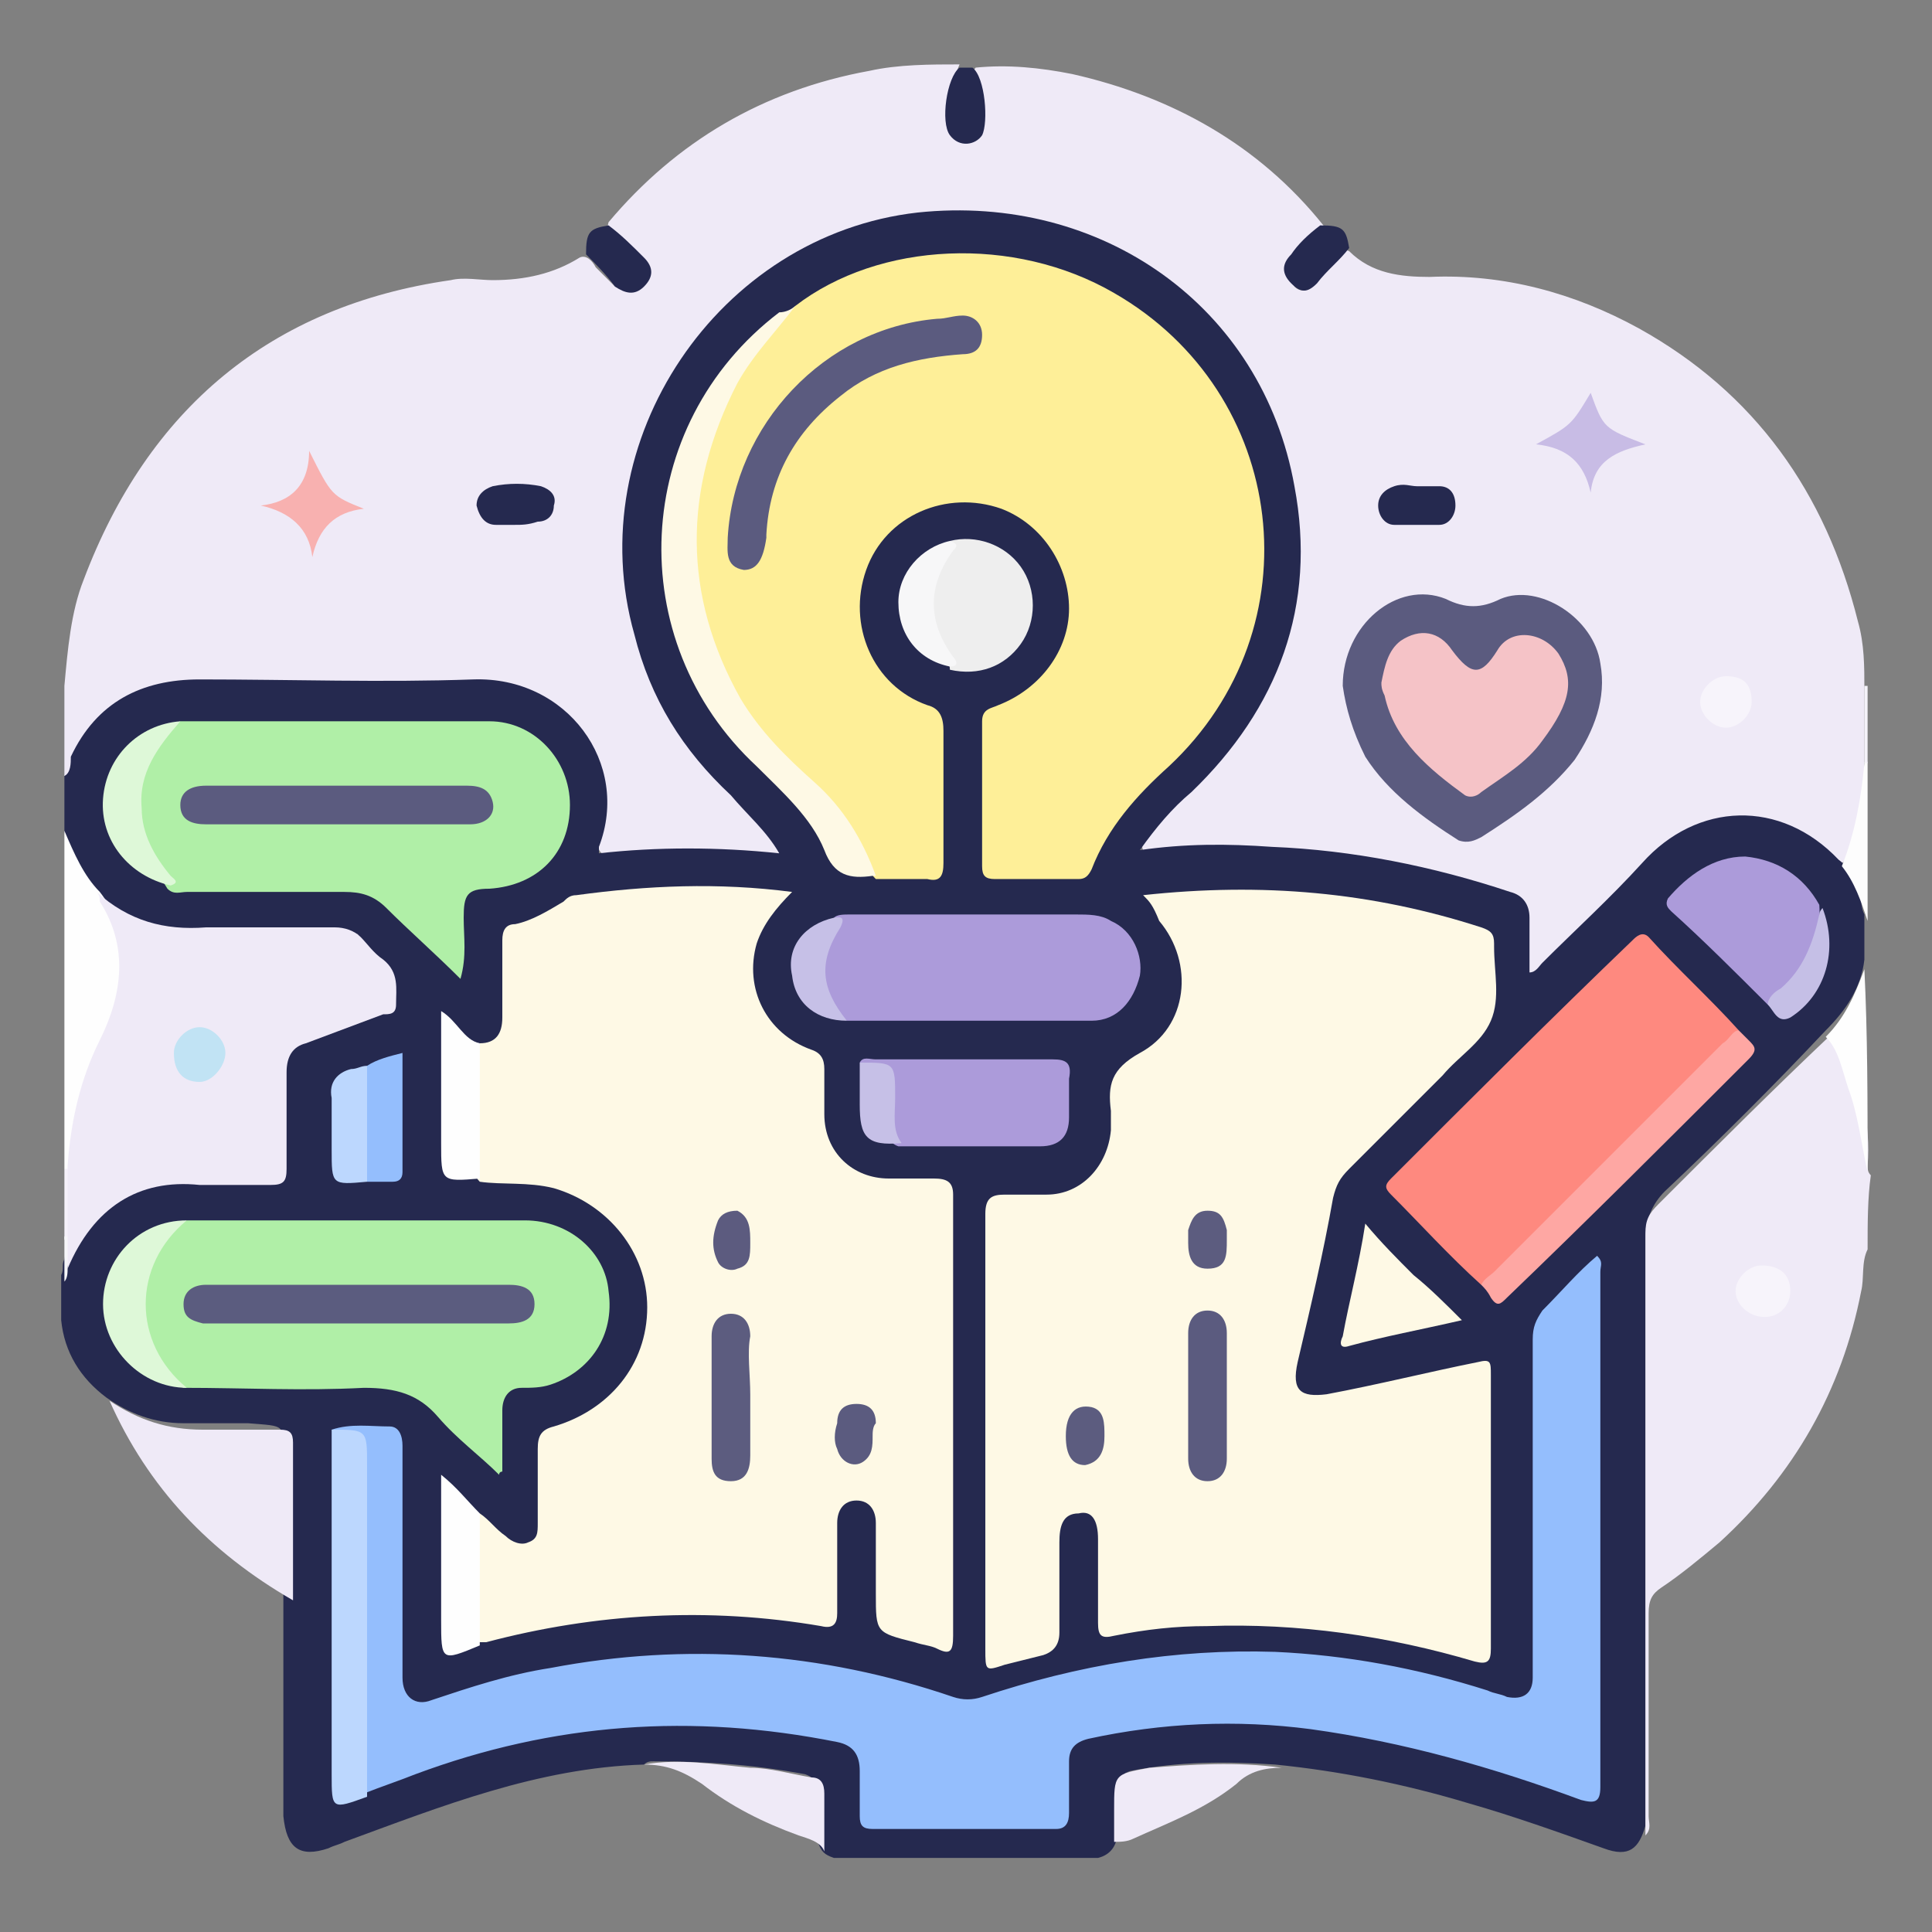
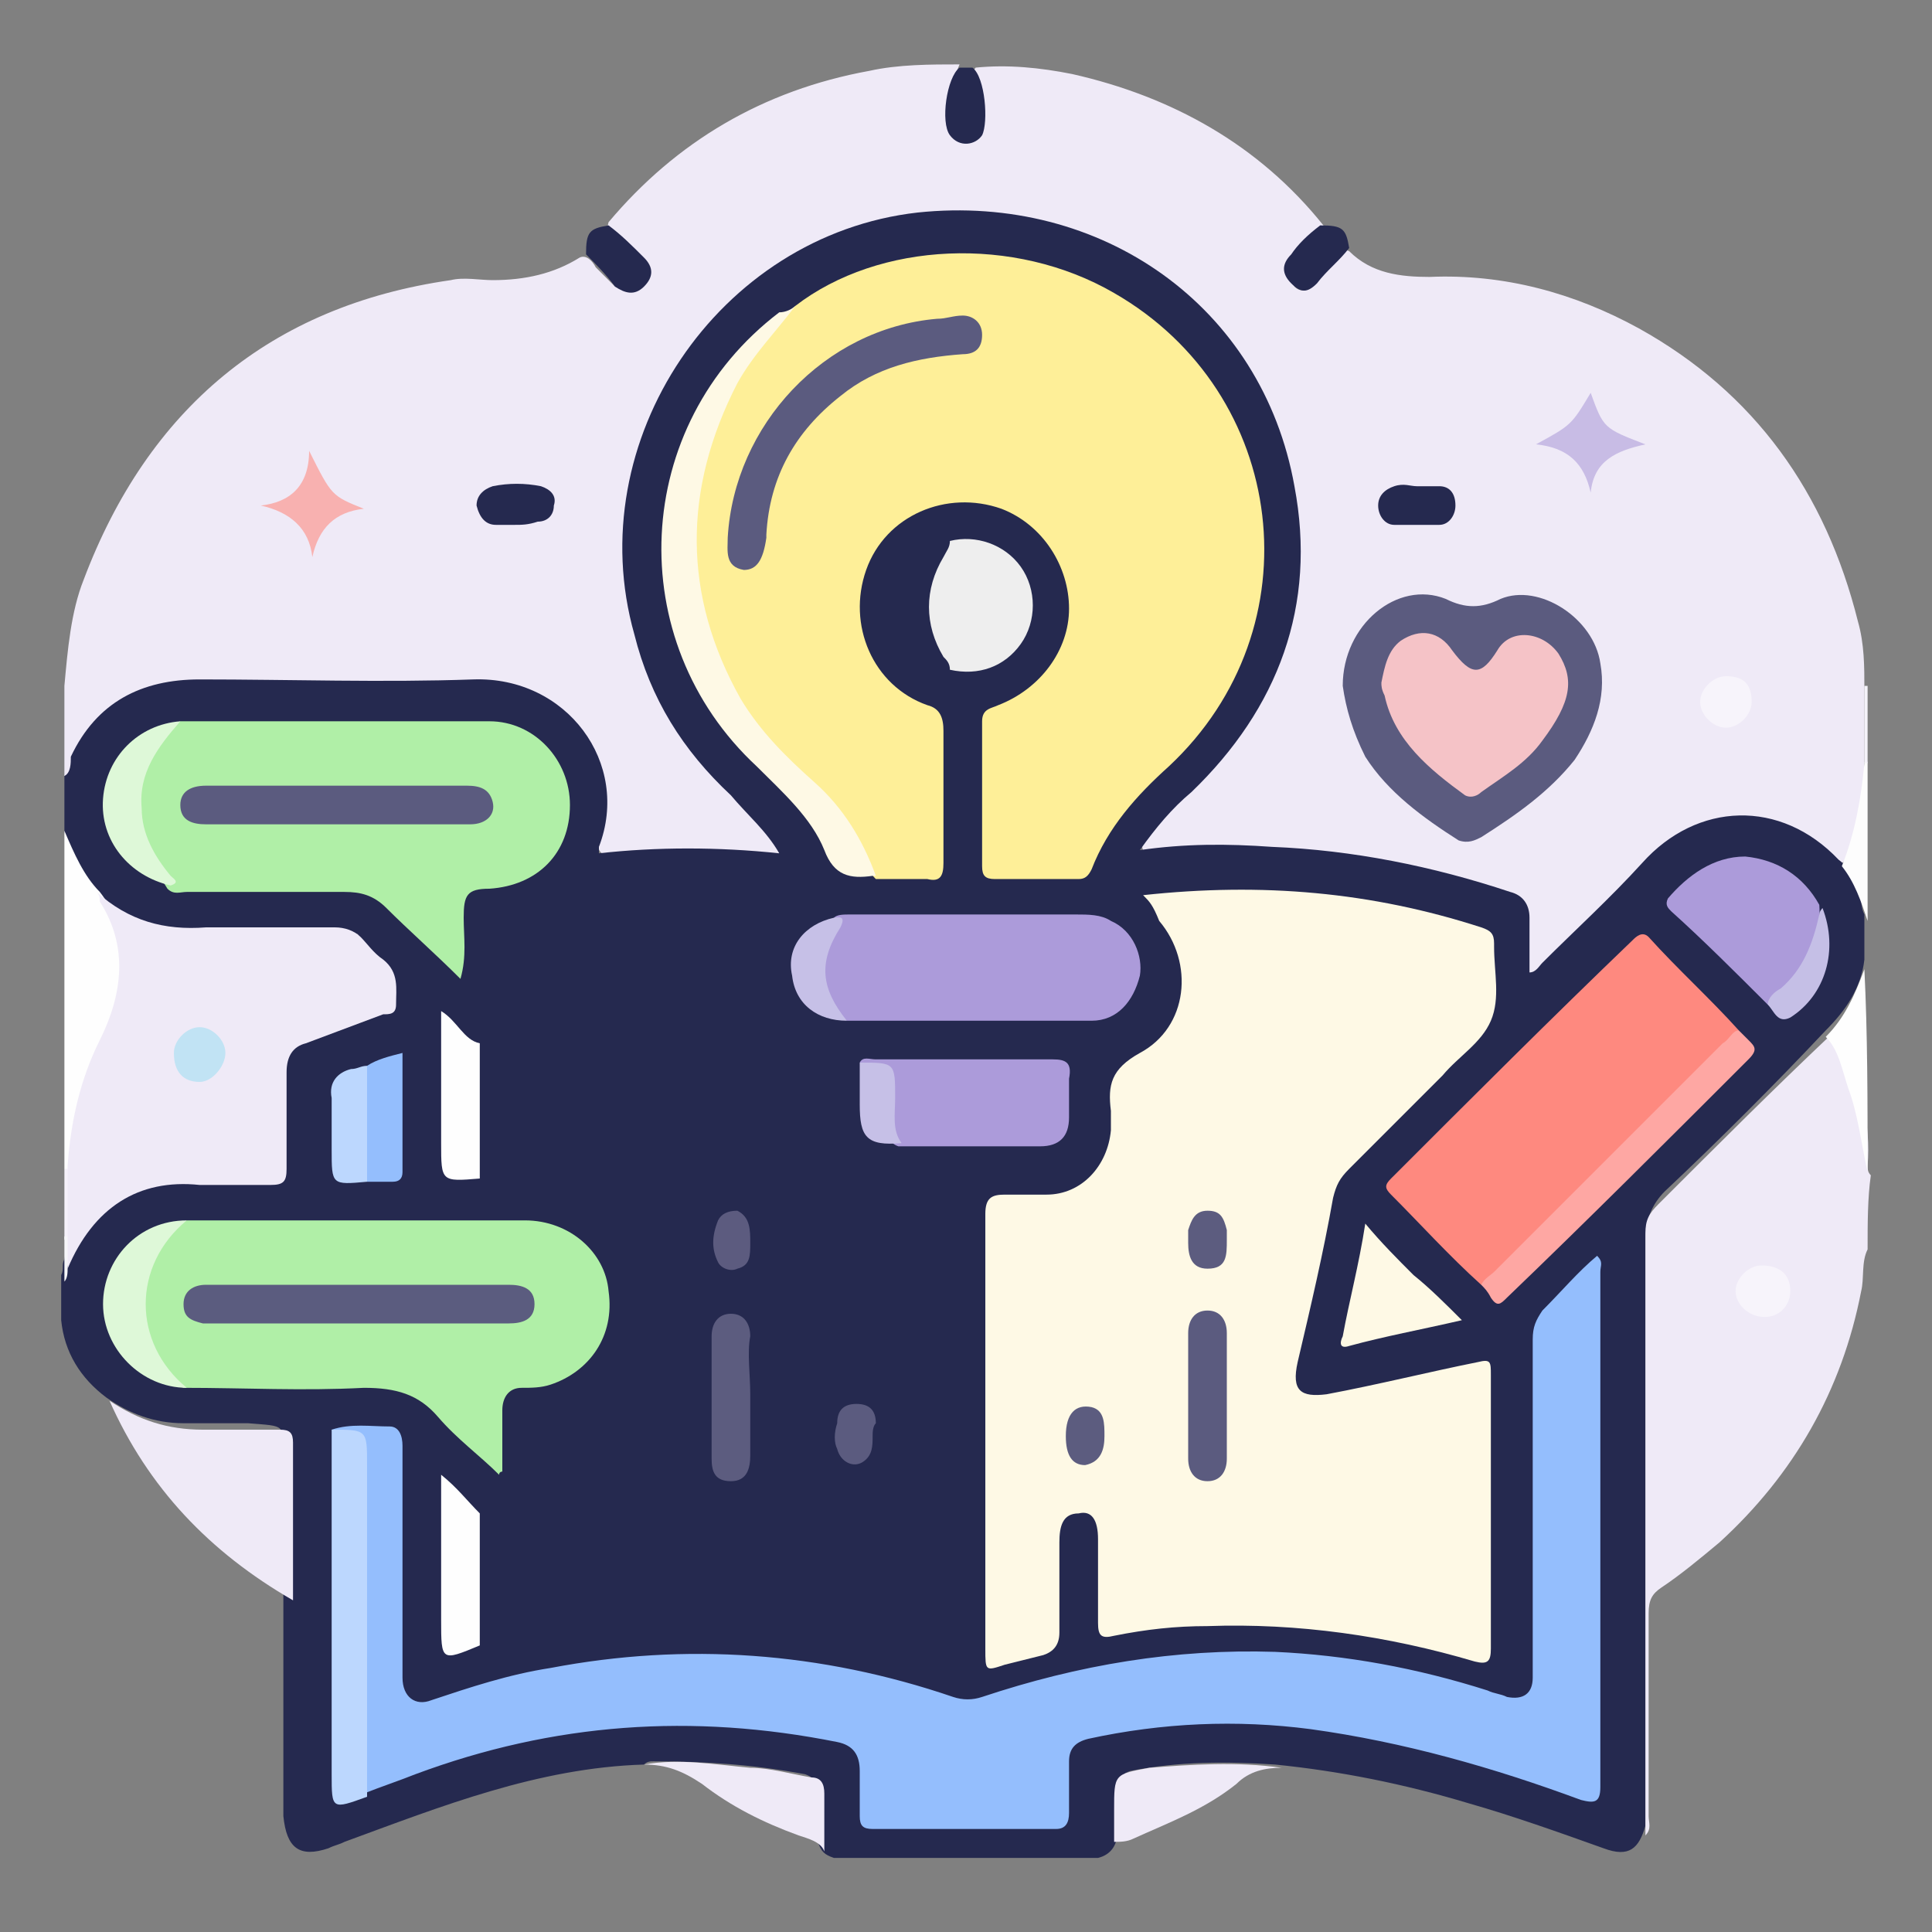
<svg xmlns="http://www.w3.org/2000/svg" version="1.1" id="Layer_1" x="0px" y="0px" viewBox="0 0 60 60" style="enable-background:new 0 0 60 60;" xml:space="preserve">
  <rect x="0" y="0" width="60" height="60" fill="#808080" stroke="none" />
  <style type="text/css">
	.st0{fill:#EFEAF7;}
	.st1{fill:#25294F;}
	.st2{fill:#FEFEFE;}
	.st3{fill:#FDFDFD;}
	.st4{fill:#F5F3FA;}
	.st5{fill:#F5F1FA;}
	.st6{fill:#F6F6F9;}
	.st7{fill:#5B5B7F;}
	.st8{fill:#F8B1B0;}
	.st9{fill:#C8BCE5;}
	.st10{fill:#F7F4FB;}
	.st11{fill:#FEF9E5;}
	.st12{fill:#FEEF98;}
	.st13{fill:#94BEFD;}
	.st14{fill:#B0EFA7;}
	.st15{fill:#FE897F;}
	.st16{fill:#AC9BDA;}
	.st17{fill:#BCD7FE;}
	.st18{fill:#FEA7A3;}
	.st19{fill:#EEEEEE;}
	.st20{fill:#DEF8D8;}
	.st21{fill:#F7F7F8;}
	.st22{fill:#C6C0E7;}
	.st23{fill:#C5BFE6;}
	.st24{fill:#F5C3C7;}
	.st25{fill:#5C5C7F;}
	.st26{fill:#5C5B7F;}
	.st27{fill:#5B5C7F;}
	.st28{fill:#C1E3F4;}
</style>
  <g>
    <path class="st0" d="M2,24.1c0-0.9,0-1.9,0-2.8c0.1-1.1,0.2-2.3,0.6-3.3c2-5.3,5.8-8.5,11.4-9.3c0.4-0.1,0.9,0,1.3,0   c1,0,1.9-0.2,2.7-0.7c0.2-0.1,0.4,0.1,0.5,0.3c0.2,0.2,0.4,0.4,0.6,0.6c0.2,0.1,0.4,0.2,0.6,0C20,8.6,20,8.3,19.9,8.1   c-0.2-0.3-0.4-0.5-0.7-0.7c-0.1-0.1-0.4-0.2-0.3-0.5c2.1-2.5,4.8-4.1,8.1-4.7C27.9,2,28.9,2,29.8,2c-0.2,0.5-0.4,0.9-0.3,1.5   c0,0.1,0,0.3,0.1,0.4c0.1,0.2,0.2,0.4,0.5,0.4c0.2,0,0.3-0.2,0.3-0.4c0-0.5,0.1-1-0.1-1.5c0-0.1-0.1-0.2,0-0.3c1-0.1,2,0,3,0.2   c3.1,0.7,5.8,2.2,7.8,4.7c0.1,0.3-0.2,0.5-0.4,0.7c-0.2,0.2-0.4,0.3-0.5,0.6c-0.2,0.2-0.1,0.4,0,0.6c0.2,0.2,0.4,0.1,0.5,0   C41,8.5,41.2,8.2,41.5,8c0.1-0.1,0.2-0.3,0.4-0.2c0.7,0.7,1.6,0.8,2.5,0.8c2.3-0.1,4.5,0.5,6.5,1.6c3.6,2,5.8,5.1,6.8,9.1   c0.2,0.7,0.2,1.4,0.2,2.1c0,0.7,0,1.5,0,2.2c0,0.9-0.1,1.8-0.4,2.7c-0.1,0.2-0.1,0.4-0.3,0.5c-0.3,0.1-0.4-0.1-0.6-0.3   c-1.6-1.3-3.6-1.3-5.1,0.2c-1.1,1.1-2.1,2.1-3.2,3.2c-0.1,0.1-0.2,0.2-0.4,0.3c-0.4,0.3-0.5,0.2-0.6-0.2c0-0.4,0-0.8,0-1.3   c0-0.5-0.2-0.7-0.6-0.9c-1.8-0.6-3.7-1-5.6-1.3c-1.7-0.2-3.3-0.2-5,0c-0.2,0-0.4,0-0.6-0.1c-0.1-0.2,0.1-0.4,0.2-0.5   c0.3-0.4,0.7-0.8,1.1-1.2c2.5-2.3,3.7-5.1,3.5-8.5c-0.3-4.7-4.1-8.7-8.7-9.4c-4.7-0.7-9,1.6-11.1,5.9c-1.8,3.8-1,8.3,1.9,11.3   c0.5,0.5,1.1,1,1.5,1.6c0.1,0.1,0.2,0.3,0.3,0.4c0.2,0.4,0.1,0.6-0.3,0.6c-1.1-0.1-2.1,0-3.2-0.1c-0.5,0-1,0-1.5,0.1   c-0.5,0-0.7-0.1-0.6-0.6c0.6-2.5-1.2-4.7-3.9-4.7c-2.9,0-5.9,0-8.8,0c-1.6,0-2.7,0.7-3.4,2C2.4,23.6,2.4,24,2,24.1z" />
    <path class="st1" d="M2,24.1c0.2-0.1,0.2-0.4,0.2-0.6c0.8-1.7,2.2-2.4,4-2.4c2.8,0,5.7,0.1,8.5,0c2.9-0.1,4.9,2.6,3.9,5.2   c0,0,0,0.1,0,0.2c1.8-0.2,3.7-0.2,5.6,0c-0.4-0.7-1-1.2-1.5-1.8c-1.5-1.4-2.5-3-3-5c-1.7-6,2.6-12.4,8.8-13.1   c5.7-0.6,10.7,2.9,11.7,8.5c0.7,3.7-0.5,6.9-3.2,9.5c-0.6,0.5-1.1,1.1-1.6,1.8c1.4-0.2,2.7-0.2,4.1-0.1c2.5,0.1,5,0.6,7.4,1.4   c0.4,0.1,0.6,0.4,0.6,0.8c0,0.6,0,1.1,0,1.7c0.2,0,0.3-0.2,0.4-0.3c1-1,2.1-2,3.1-3.1c1.7-1.9,4.3-2,6.1-0.1   c0.4,0.3,0.6,0.7,0.7,1.1c0,0.2,0,0.4,0.1,0.6c0,0.5,0,0.9,0,1.4c-0.1,0.9-0.6,1.6-1.2,2.2c-1.6,1.7-3.3,3.4-5,5   c-0.4,0.4-0.6,0.9-0.6,1.5c0,6.1,0,12.1,0,18.2c-0.2,0.7-0.5,1-1.3,0.7c-1.4-0.5-2.8-1-4.2-1.4c-2-0.6-4-1-6-1.2   c-1.5-0.1-3-0.1-4.5,0.2c-0.3,0.1-0.4,0.3-0.4,0.5c0,0.5,0,0.9,0,1.4c0,0.4-0.2,0.7-0.6,0.8c-2.7,0-5.5,0-8.2,0   c-0.3-0.1-0.4-0.2-0.5-0.5c-0.1-0.5,0-1,0-1.5c0-0.3-0.1-0.5-0.4-0.6c-1.6-0.3-3.1-0.4-4.7-0.4c-0.1,0-0.2,0-0.3,0.1   c-3.3,0.1-6.3,1.3-9.3,2.4c-0.2,0.1-0.3,0.1-0.5,0.2c-0.9,0.3-1.3,0-1.4-1c0-2.3,0-4.7,0-7c0-1.4,0-2.7,0-4.1c0-1.1,0.1-1-1.1-1.1   c-0.7,0-1.3,0-2,0c-0.9,0-1.7-0.3-2.4-0.8c-0.8-0.6-1.3-1.4-1.4-2.4c0-0.5,0-0.9,0-1.4c0.1-0.2,0-0.3,0.1-0.5   c0.3-1.6,1.9-2.8,3.7-2.8c0.8,0,1.7,0,2.5,0c0.6,0,0.6-0.1,0.6-0.6c0-0.8,0-1.7,0-2.5c0-0.6,0.2-1,0.8-1.2c0.7-0.3,1.4-0.4,2-0.7   c0.7-0.3,0.8-0.8,0.3-1.4c-0.3-0.3-0.6-0.6-0.8-0.9C10.9,29,10.6,29,10.3,29c-1.2,0-2.5,0-3.7,0c-1.3,0-2.5-0.2-3.5-1.1   c-0.5-0.6-1-1.3-1.1-2.1C2,25.2,2,24.7,2,24.1z" />
    <path class="st0" d="M58,38.8c-0.2,0.4-0.1,0.9-0.2,1.3c-0.6,3.1-2.1,5.7-4.4,7.8c-0.6,0.5-1.2,1-1.8,1.4c-0.3,0.2-0.4,0.4-0.4,0.8   c0,2.1,0,4.2,0,6.3c0,0.2,0.1,0.4-0.1,0.6c0-1.4,0-2.8,0-4.3c0-4.8,0-9.6,0-14.4c0-0.4,0.1-0.6,0.4-0.9c1.8-1.8,3.6-3.6,5.4-5.3   c0.3,0,0.4,0.3,0.4,0.5c0.5,1.1,0.8,2.3,0.7,3.6c0,0.1,0,0.2,0.1,0.3C58,37.2,58,38,58,38.8z" />
    <path class="st2" d="M2,25.8c0.3,0.7,0.6,1.4,1.1,1.9c1,1.3,1.1,2.7,0.4,4.1c-0.6,1.3-1,2.6-1.2,4c0,0.2,0,0.3-0.1,0.5   c0,0.1-0.1,0.1-0.2,0C2,32.8,2,29.3,2,25.8z" />
    <path class="st2" d="M58,36.4c-0.2-0.9-0.3-1.8-0.6-2.6c-0.2-0.6-0.3-1.2-0.7-1.6c0.6-0.6,0.9-1.3,1.2-2.1C58,32.1,58,34.2,58,36.4   z" />
    <path class="st3" d="M58,28.6c-0.2-0.6-0.4-1.2-0.8-1.7c0.4-1,0.6-2.1,0.7-3.2c0-0.1,0.1-0.1,0.1,0C58,25.3,58,27,58,28.6z" />
    <path class="st4" d="M58,23.7c0,0-0.1,0-0.1,0c0-0.8,0-1.6,0-2.4c0,0,0.1,0,0.1,0C58,22.1,58,22.9,58,23.7z" />
    <path class="st5" d="M2,36.3c0,0,0.1,0,0.1,0c0.3,0.7,0.2,1.4,0.1,2.1c0,0.1-0.1,0.1-0.2,0.1C2,37.7,2,37,2,36.3z" />
    <path class="st6" d="M2,38.4c0,0,0.1,0,0.1,0c0.3,0.3,0,0.7,0,1c0,0.1,0,0.3-0.1,0.4C2,39.4,2,38.9,2,38.4z" />
    <path class="st7" d="M41.7,21.3c0-1.9,1.7-3.3,3.2-2.7c0.6,0.3,1.1,0.3,1.7,0c1.2-0.5,2.9,0.6,3.1,2c0.2,1.1-0.2,2.1-0.8,3   c-0.8,1-1.8,1.7-2.9,2.4c-0.2,0.1-0.4,0.2-0.7,0.1c-1.1-0.7-2.2-1.5-2.9-2.6C42,22.7,41.8,22,41.7,21.3z" />
    <path class="st8" d="M11.3,15.8c-0.9,0.1-1.4,0.6-1.6,1.5c-0.1-0.9-0.7-1.4-1.6-1.6C9,15.6,9.6,15.1,9.6,14   C10.3,15.4,10.3,15.4,11.3,15.8z" />
    <path class="st9" d="M49.4,15.3c-0.2-0.9-0.7-1.4-1.7-1.5c1.1-0.6,1.1-0.6,1.7-1.6c0.4,1.1,0.4,1.1,1.7,1.6   C50.2,14,49.5,14.3,49.4,15.3z" />
    <path class="st1" d="M44,15.1c0.2,0,0.4,0,0.7,0c0.3,0,0.5,0.2,0.5,0.6c0,0.3-0.2,0.6-0.5,0.6c-0.4,0-0.9,0-1.4,0   c-0.3,0-0.5-0.3-0.5-0.6c0-0.3,0.2-0.5,0.5-0.6C43.6,15,43.8,15.1,44,15.1z" />
    <path class="st1" d="M29.8,2.1c0.1,0,0.3,0,0.4,0c0.4,0.3,0.5,1.7,0.3,2.1c-0.2,0.3-0.7,0.4-1,0C29.2,3.8,29.4,2.4,29.8,2.1z" />
    <path class="st1" d="M18.2,7.9c0-0.7,0.1-0.8,0.7-0.9c0.4,0.3,0.7,0.6,1.1,1c0.3,0.3,0.3,0.6,0,0.9c-0.3,0.3-0.6,0.2-0.9,0   C18.8,8.5,18.5,8.2,18.2,7.9z" />
    <path class="st1" d="M16,16.3c-0.2,0-0.4,0-0.6,0c-0.3,0-0.5-0.2-0.6-0.6c0-0.3,0.2-0.5,0.5-0.6c0.5-0.1,1-0.1,1.5,0   c0.3,0.1,0.5,0.3,0.4,0.6c0,0.3-0.2,0.5-0.5,0.5C16.4,16.3,16.2,16.3,16,16.3C16,16.3,16,16.3,16,16.3z" />
    <path class="st1" d="M41,7c0.7,0,0.8,0.1,0.9,0.7c-0.3,0.4-0.7,0.7-1,1.1c-0.3,0.3-0.5,0.3-0.8,0c-0.3-0.3-0.3-0.6,0-0.9   C40.3,7.6,40.6,7.3,41,7z" />
    <path class="st10" d="M54.4,21.8c0,0.4-0.4,0.8-0.8,0.8c-0.4,0-0.8-0.4-0.8-0.8c0-0.4,0.4-0.8,0.8-0.8C54.1,21,54.4,21.2,54.4,21.8   z" />
    <path class="st11" d="M35.5,27.8c3.7-0.4,7.1-0.1,10.5,1c0.3,0.1,0.4,0.2,0.4,0.5c0,0,0,0,0,0.1c0,0.8,0.2,1.6-0.1,2.3   c-0.3,0.7-1,1.1-1.5,1.7c-1,1-1.9,1.9-2.9,2.9c-0.3,0.3-0.4,0.5-0.5,0.9c-0.3,1.7-0.7,3.4-1.1,5.1c-0.2,0.9,0.1,1.1,0.9,1   c1.6-0.3,3.2-0.7,4.7-1c0.4-0.1,0.4,0,0.4,0.4c0,2.8,0,5.7,0,8.5c0,0.4-0.1,0.5-0.5,0.4c-2.7-0.8-5.5-1.2-8.3-1.1   c-1,0-1.9,0.1-2.9,0.3c-0.4,0.1-0.5,0-0.5-0.4c0-0.9,0-1.7,0-2.6c0-0.6-0.2-0.9-0.6-0.8c-0.5,0-0.6,0.4-0.6,0.9c0,0.9,0,1.9,0,2.8   c0,0.4-0.2,0.6-0.5,0.7c-0.4,0.1-0.8,0.2-1.2,0.3c-0.6,0.2-0.6,0.2-0.6-0.5c0-2.8,0-5.6,0-8.4c0-1.7,0-3.4,0-5.1   c0-0.5,0.2-0.6,0.6-0.6c0.4,0,0.8,0,1.3,0c1.1,0,1.9-0.9,2-2c0-0.2,0-0.4,0-0.6c-0.1-0.8,0-1.3,0.9-1.8c1.5-0.8,1.7-2.8,0.6-4.1   C35.8,28.1,35.7,28,35.5,27.8z" />
-     <path class="st11" d="M14.9,32.4c0.5,0,0.7-0.3,0.7-0.8c0-0.8,0-1.6,0-2.4c0-0.3,0.1-0.5,0.4-0.5c0.5-0.1,1-0.4,1.5-0.7   c0.1-0.1,0.2-0.2,0.4-0.2c2.2-0.3,4.4-0.4,6.7-0.1c-0.5,0.5-0.9,1-1.1,1.6c-0.4,1.4,0.3,2.8,1.7,3.3c0.3,0.1,0.4,0.3,0.4,0.6   c0,0.5,0,0.9,0,1.4c0,1.2,0.9,2,2,2c0.5,0,0.9,0,1.4,0c0.4,0,0.6,0.1,0.6,0.5c0,2.3,0,4.5,0,6.8c0,2.3,0,4.6,0,6.9   c0,0.5-0.1,0.6-0.5,0.4c-0.2-0.1-0.4-0.1-0.7-0.2c-1.2-0.3-1.2-0.3-1.2-1.5c0-0.7,0-1.5,0-2.2c0-0.4-0.2-0.7-0.6-0.7   c-0.4,0-0.6,0.3-0.6,0.7c0,0.9,0,1.9,0,2.8c0,0.3-0.1,0.5-0.5,0.4c-3.5-0.6-7-0.4-10.4,0.5c-0.1,0-0.1,0-0.2,0   c-0.2-0.1-0.2-0.3-0.2-0.5c0-1,0-2,0-3c0-0.2,0-0.4,0.2-0.5c0.3,0.2,0.5,0.5,0.8,0.7c0.2,0.2,0.5,0.3,0.7,0.2   c0.3-0.1,0.3-0.3,0.3-0.6c0-0.8,0-1.6,0-2.3c0-0.4,0.1-0.6,0.5-0.7c1.7-0.5,2.9-1.9,2.9-3.7c0-1.7-1.2-3.2-2.9-3.7   c-0.8-0.2-1.6-0.1-2.3-0.2c-0.2-0.2-0.2-0.4-0.2-0.7c0-1,0-2,0-2.9C14.7,32.9,14.7,32.6,14.9,32.4z" />
    <path class="st12" d="M24.7,9.5c2.6-2,6.8-2.2,9.9-0.4c5.4,3.1,6.3,10.4,1.7,14.7c-1,0.9-1.9,1.9-2.4,3.2c-0.1,0.2-0.2,0.3-0.4,0.3   c-0.9,0-1.7,0-2.6,0c-0.3,0-0.4-0.1-0.4-0.4c0-1.5,0-3,0-4.5c0-0.4,0.3-0.4,0.5-0.5c1.3-0.5,2.2-1.7,2.2-3c0-1.3-0.8-2.6-2.1-3.1   c-1.7-0.6-3.6,0.2-4.2,1.9c-0.6,1.7,0.2,3.6,1.9,4.2c0.4,0.1,0.5,0.4,0.5,0.8c0,1.4,0,2.7,0,4.1c0,0.4-0.1,0.6-0.5,0.5   c-0.5,0-1.1,0-1.6,0c-0.2-0.2-0.3-0.4-0.5-0.7c-0.5-0.9-1.1-1.7-1.9-2.4c-3.1-2.8-4.3-7.2-2.6-11.3C22.9,11.5,23.6,10.4,24.7,9.5z" />
    <path class="st13" d="M10.3,44.4c0.6-0.2,1.2-0.1,1.8-0.1c0.3,0,0.4,0.3,0.4,0.6c0,2.3,0,4.5,0,6.8c0,0.1,0,0.3,0,0.4   c0,0.6,0.4,0.9,0.9,0.7c1.2-0.4,2.4-0.8,3.7-1c4.2-0.8,8.4-0.5,12.5,0.9c0.3,0.1,0.6,0.1,0.9,0c3-1,6-1.5,9.1-1.4   c2.2,0.1,4.4,0.5,6.6,1.2c0.2,0.1,0.4,0.1,0.6,0.2c0.5,0.1,0.8-0.1,0.8-0.6c0-0.6,0-1.1,0-1.7c0-2.9,0-5.9,0-8.8   c0-0.4,0.1-0.6,0.3-0.9c0.6-0.6,1.1-1.2,1.7-1.7c0.2,0.2,0.1,0.3,0.1,0.5c0,5.3,0,10.7,0,16c0,0.5-0.2,0.5-0.6,0.4   c-2.7-1-5.5-1.8-8.4-2.2c-2.3-0.3-4.6-0.2-6.9,0.3c-0.4,0.1-0.6,0.3-0.6,0.7c0,0.5,0,1.1,0,1.6c0,0.3-0.1,0.5-0.4,0.5   c-1.9,0-3.8,0-5.7,0c-0.3,0-0.4-0.1-0.4-0.4c0-0.5,0-0.9,0-1.4c0-0.5-0.2-0.8-0.7-0.9c-4.5-0.9-8.8-0.6-13.1,1   c-0.5,0.2-1.1,0.4-1.6,0.6c-0.3-0.3-0.2-0.6-0.2-0.9c0-3,0-6,0-9c0-0.2,0-0.3,0-0.5c0-0.4-0.1-0.7-0.5-0.7   C10.5,44.6,10.4,44.5,10.3,44.4z" />
    <path class="st14" d="M5.8,37.9c3.5,0,7,0,10.5,0c1.4,0,2.5,1,2.6,2.2c0.2,1.4-0.6,2.5-1.8,2.9c-0.3,0.1-0.6,0.1-0.9,0.1   c-0.4,0-0.6,0.3-0.6,0.7c0,0.6,0,1.3,0,1.9c0,0-0.1,0-0.1,0.1c-0.6-0.6-1.3-1.1-1.9-1.8c-0.6-0.7-1.3-0.9-2.3-0.9   c-1.9,0.1-3.7,0-5.6,0c-1-0.4-1.3-1.3-1.4-2.3c-0.1-1,0.2-1.9,0.8-2.6C5.4,38.1,5.6,38,5.8,37.9z" />
    <path class="st0" d="M2.1,39.4c0-0.3,0-0.7,0-1c0-0.7,0-1.5,0-2.2c0.1-1.4,0.4-2.7,1-3.9C3.8,30.9,4,29.4,3.1,28   c0-0.1,0-0.2-0.1-0.3c1,0.9,2.1,1.2,3.4,1.1c1.3,0,2.7,0,4,0c0.3,0,0.6,0.1,0.8,0.3c0.2,0.2,0.4,0.5,0.7,0.7   c0.5,0.4,0.4,0.9,0.4,1.4c0,0.3-0.2,0.3-0.4,0.3c-0.8,0.3-1.6,0.6-2.4,0.9c-0.4,0.1-0.6,0.4-0.6,0.9c0,1,0,2,0,3   c0,0.4-0.1,0.5-0.5,0.5c-0.7,0-1.5,0-2.2,0C4.3,36.6,2.9,37.5,2.1,39.4z" />
    <path class="st14" d="M5.6,22.4c3.2,0,6.4,0,9.6,0c1.4,0,2.5,1.2,2.5,2.6c0,1.5-1,2.5-2.5,2.6c-0.7,0-0.8,0.2-0.8,0.9   c0,0.6,0.1,1.2-0.1,1.9c-0.8-0.8-1.6-1.5-2.3-2.2c-0.4-0.4-0.8-0.5-1.3-0.5c-1.6,0-3.2,0-4.9,0c-0.2,0-0.4,0.1-0.6-0.1   c-0.3-0.5-0.7-1-0.9-1.6c-0.3-1.2,0-2.3,0.7-3.2C5.2,22.6,5.4,22.5,5.6,22.4z" />
    <path class="st15" d="M46,39.9C45,39,44.1,38,43.2,37.1c-0.2-0.2-0.2-0.3,0-0.5c2.5-2.5,5-5,7.5-7.4c0.1-0.1,0.3-0.3,0.5-0.1   c0.9,1,1.9,1.9,2.8,2.9c-0.1,0.3-0.4,0.4-0.5,0.6c-2.3,2.3-4.6,4.6-6.9,6.8C46.4,39.6,46.2,39.8,46,39.9z" />
    <path class="st16" d="M25.9,28.5c0.1-0.1,0.3-0.1,0.5-0.1c2.3,0,4.7,0,7,0c0.4,0,0.8,0,1.1,0.2c0.7,0.3,1,1.1,0.9,1.7   c-0.2,0.8-0.7,1.4-1.5,1.4c-2.5,0-5.1,0-7.6,0c-0.8-0.5-1-1.6-0.6-2.6C25.8,28.9,26,28.7,25.9,28.5z" />
    <path class="st11" d="M24.7,9.5c-0.6,0.8-1.3,1.5-1.8,2.4c-1.7,3.3-1.7,6.6,0.1,9.8c0.6,1,1.4,1.8,2.3,2.6c0.9,0.8,1.5,1.8,1.9,2.9   c0,0-0.1,0-0.1,0c-0.7,0.1-1.2,0-1.5-0.8c-0.4-1-1.3-1.8-2.1-2.6c-4.2-3.9-3.9-10.6,0.7-14.1C24.4,9.7,24.6,9.6,24.7,9.5z" />
    <path class="st0" d="M9.1,49.7c-2.6-1.5-4.5-3.5-5.7-6.2c0.9,0.6,1.8,0.9,2.9,0.9c0.8,0,1.6,0,2.4,0c0.3,0,0.4,0.1,0.4,0.4   C9.1,46.4,9.1,48,9.1,49.7z" />
    <path class="st16" d="M26.7,33c0.1-0.2,0.3-0.1,0.5-0.1c1.8,0,3.7,0,5.5,0c0.4,0,0.6,0.1,0.5,0.6c0,0.4,0,0.8,0,1.2   c0,0.6-0.3,0.9-0.9,0.9c-1.5,0-2.9,0-4.4,0c-0.3-0.1-0.4-0.4-0.4-0.6c0-0.1,0-0.3,0-0.4C27.7,33.8,27.7,33.1,26.7,33z" />
    <path class="st16" d="M54.9,31.2c-1-1-2-2-3-2.9c-0.1-0.1-0.2-0.2-0.1-0.4c0.6-0.7,1.4-1.3,2.4-1.3c1,0.1,1.8,0.6,2.3,1.5   C56.6,29.5,55.9,30.5,54.9,31.2z" />
    <path class="st17" d="M10.3,44.4c1.1,0,1.1,0,1.1,1.1c0,3.4,0,6.8,0,10.3c-1.1,0.4-1.1,0.4-1.1-0.7c0-3.3,0-6.7,0-10   C10.3,44.9,10.3,44.7,10.3,44.4z" />
    <path class="st18" d="M46,39.9c0.1-0.2,0.3-0.3,0.4-0.4c2.4-2.4,4.7-4.7,7.1-7.1c0.2-0.1,0.3-0.4,0.5-0.4c0.1,0.1,0.2,0.2,0.3,0.3   c0.2,0.2,0.3,0.3,0,0.6c-2.5,2.5-5,5-7.5,7.4c-0.2,0.2-0.3,0.3-0.5,0C46.2,40.1,46.1,40,46,39.9z" />
    <path class="st19" d="M29.5,16.8c0.8-0.2,1.7,0.1,2.2,0.8c0.5,0.7,0.5,1.7,0,2.4c-0.5,0.7-1.3,1-2.2,0.8c0-0.2-0.1-0.3-0.2-0.4   c-0.6-1-0.6-2.1,0-3.1C29.4,17.1,29.5,17,29.5,16.8z" />
    <path class="st11" d="M45.4,41c-1.3,0.3-2.4,0.5-3.5,0.8c-0.3,0.1-0.3-0.1-0.2-0.3c0.2-1.1,0.5-2.2,0.7-3.5c0.5,0.6,1,1.1,1.5,1.6   C44.4,40,44.9,40.5,45.4,41z" />
    <path class="st0" d="M25.6,57.5c-0.1-0.3-0.5-0.4-0.8-0.5c-1.1-0.4-2.1-0.9-3-1.6c-0.6-0.4-1.1-0.6-1.8-0.6c1.1-0.2,2.2,0,3.3,0.1   c0.6,0,1.3,0.2,1.9,0.3c0.3,0,0.4,0.2,0.4,0.5C25.6,56.3,25.6,56.9,25.6,57.5z" />
    <path class="st0" d="M39.8,54.9c-0.5,0-1,0.1-1.4,0.5c-1,0.8-2.1,1.2-3.2,1.7c-0.2,0.1-0.4,0.1-0.6,0.1c0-0.3,0-0.7,0-1   c0-1.1,0-1.1,1.1-1.3C37,54.8,38.4,54.7,39.8,54.9z" />
    <path class="st20" d="M5.8,37.9c-1.7,1.4-1.7,3.8,0,5.2c-1.4,0-2.6-1.2-2.6-2.6C3.2,39.1,4.3,37.9,5.8,37.9z" />
    <path class="st2" d="M14.9,47c0,1.4,0,2.7,0,4.1c-1.2,0.5-1.2,0.5-1.2-0.8c0-1.4,0-2.9,0-4.5C14.2,46.2,14.5,46.6,14.9,47z" />
    <path class="st2" d="M14.9,32.4c0,1.4,0,2.8,0,4.2c-1.2,0.1-1.2,0.1-1.2-1.1c0-1.3,0-2.7,0-4.1C14.2,31.7,14.4,32.3,14.9,32.4z" />
    <path class="st20" d="M5.6,22.4c-0.7,0.8-1.3,1.6-1.2,2.7c0,0.8,0.4,1.5,0.9,2.1c0.1,0.1,0.3,0.2,0,0.3c-1.3-0.3-2.2-1.4-2.1-2.7   C3.3,23.5,4.3,22.5,5.6,22.4z" />
    <path class="st13" d="M11.4,33.1c0.3-0.2,0.7-0.3,1.1-0.4c0,1.3,0,2.5,0,3.7c0,0.2-0.1,0.3-0.3,0.3c-0.3,0-0.5,0-0.8,0   C11.1,36.2,11.1,33.6,11.4,33.1z" />
    <path class="st17" d="M11.4,33.1c0,1.2,0,2.4,0,3.6c-1.1,0.1-1.1,0.1-1.1-1c0-0.5,0-1.1,0-1.6c-0.1-0.5,0.2-0.8,0.6-0.9   C11.1,33.2,11.2,33.1,11.4,33.1z" />
-     <path class="st21" d="M29.5,16.8c0.3,0.1,0.2,0.2,0.1,0.3c-0.8,1.1-0.8,2.2,0,3.3c0.1,0.1,0.2,0.3-0.1,0.3c-1-0.2-1.6-1-1.6-2   C27.9,17.8,28.6,17,29.5,16.8z" />
    <path class="st22" d="M25.9,28.5c0.1,0,0.4-0.1,0.2,0.3c-0.7,1.1-0.6,1.9,0.2,2.9c-0.9,0-1.6-0.5-1.7-1.4   C24.4,29.4,25,28.7,25.9,28.5z" />
    <path class="st22" d="M26.7,33c1.1,0,1.1,0,1.1,1.1c0,0.5-0.1,1,0.2,1.4c-1.1,0.1-1.3-0.2-1.3-1.2C26.7,33.9,26.7,33.4,26.7,33z" />
    <path class="st23" d="M54.9,31.2c0-0.2,0.2-0.4,0.4-0.5c0.7-0.6,1-1.4,1.2-2.3c0-0.1,0.1-0.2,0.1-0.2c0.5,1.3,0.1,2.7-1,3.4   C55.2,31.8,55.1,31.4,54.9,31.2z" />
    <path class="st10" d="M55.6,40.1c0,0.4-0.3,0.8-0.8,0.8c-0.5,0-0.9-0.4-0.9-0.8c0-0.4,0.4-0.8,0.8-0.8   C55.3,39.3,55.6,39.6,55.6,40.1z" />
    <path class="st24" d="M42.9,21.2c0.1-0.5,0.2-1,0.6-1.3c0.6-0.4,1.2-0.3,1.6,0.3c0.6,0.8,0.9,0.8,1.4,0c0.4-0.7,1.4-0.6,1.9,0.1   c0.5,0.8,0.4,1.5-0.5,2.7c-0.5,0.7-1.2,1.1-1.9,1.6c-0.1,0.1-0.3,0.2-0.5,0.1c-1.1-0.8-2.2-1.7-2.5-3.1   C42.9,21.4,42.9,21.3,42.9,21.2z" />
    <path class="st7" d="M38.1,43.3c0,0.7,0,1.3,0,2c0,0.4-0.2,0.7-0.6,0.7c-0.4,0-0.6-0.3-0.6-0.7c0-1.3,0-2.6,0-3.9   c0-0.4,0.2-0.7,0.6-0.7c0.4,0,0.6,0.3,0.6,0.7C38.1,42,38.1,42.6,38.1,43.3z" />
    <path class="st25" d="M34.3,44.6c0,0.4-0.1,0.8-0.6,0.9c-0.4,0-0.6-0.3-0.6-0.9c0-0.7,0.3-1,0.8-0.9C34.3,43.8,34.3,44.2,34.3,44.6   z" />
    <path class="st25" d="M38.1,38.5c0,0.5,0,0.9-0.6,0.9c-0.5,0-0.6-0.4-0.6-0.8c0-0.1,0-0.3,0-0.4c0.1-0.3,0.2-0.6,0.6-0.6   c0.4,0,0.5,0.2,0.6,0.6C38.1,38.4,38.1,38.5,38.1,38.5z" />
    <path class="st25" d="M23.3,43.3c0,0.6,0,1.2,0,1.9c0,0.4-0.1,0.8-0.6,0.8c-0.5,0-0.6-0.3-0.6-0.7c0-1.3,0-2.5,0-3.8   c0-0.4,0.2-0.7,0.6-0.7c0.4,0,0.6,0.3,0.6,0.7C23.2,42,23.3,42.7,23.3,43.3z" />
    <path class="st26" d="M23.3,38.6c0,0.4,0,0.7-0.4,0.8c-0.2,0.1-0.5,0-0.6-0.2c-0.2-0.4-0.2-0.8,0-1.3c0.1-0.2,0.3-0.3,0.6-0.3   C23.3,37.8,23.3,38.2,23.3,38.6z" />
    <path class="st7" d="M27.1,44.6c0,0.3,0,0.6-0.3,0.8c-0.3,0.2-0.7,0-0.8-0.4c-0.1-0.2-0.1-0.5,0-0.8c0-0.4,0.2-0.6,0.6-0.6   c0.4,0,0.6,0.2,0.6,0.6C27.1,44.3,27.1,44.5,27.1,44.6z" />
    <path class="st7" d="M22.6,16.7c0.2-3.5,3-6.5,6.5-6.8c0.3,0,0.5-0.1,0.8-0.1c0.3,0,0.6,0.2,0.6,0.6c0,0.4-0.2,0.6-0.6,0.6   c-1.4,0.1-2.7,0.4-3.8,1.3c-1.4,1.1-2.2,2.5-2.3,4.3c0,0,0,0,0,0.1c-0.1,0.7-0.3,1-0.7,1C22.5,17.6,22.6,17.1,22.6,16.7z" />
    <path class="st27" d="M11.1,39.9c1.6,0,3.1,0,4.7,0c0.4,0,0.8,0.1,0.8,0.6c0,0.5-0.4,0.6-0.8,0.6c-3.1,0-6.2,0-9.3,0   c-0.1,0-0.1,0-0.2,0c-0.4-0.1-0.6-0.2-0.6-0.6c0-0.4,0.3-0.6,0.7-0.6C7.9,39.9,9.5,39.9,11.1,39.9z" />
    <path class="st28" d="M7,32.7c0,0.4-0.4,0.9-0.8,0.9c-0.5,0-0.8-0.3-0.8-0.9c0-0.4,0.4-0.8,0.8-0.8C6.6,31.9,7,32.3,7,32.7z" />
    <path class="st7" d="M10.4,25.6c-1.3,0-2.7,0-4,0c-0.4,0-0.8-0.1-0.8-0.6c0-0.4,0.3-0.6,0.8-0.6c2.7,0,5.4,0,8.1,0   c0.4,0,0.7,0.1,0.8,0.5c0.1,0.4-0.2,0.7-0.7,0.7C13.2,25.6,11.8,25.6,10.4,25.6z" />
  </g>
</svg>